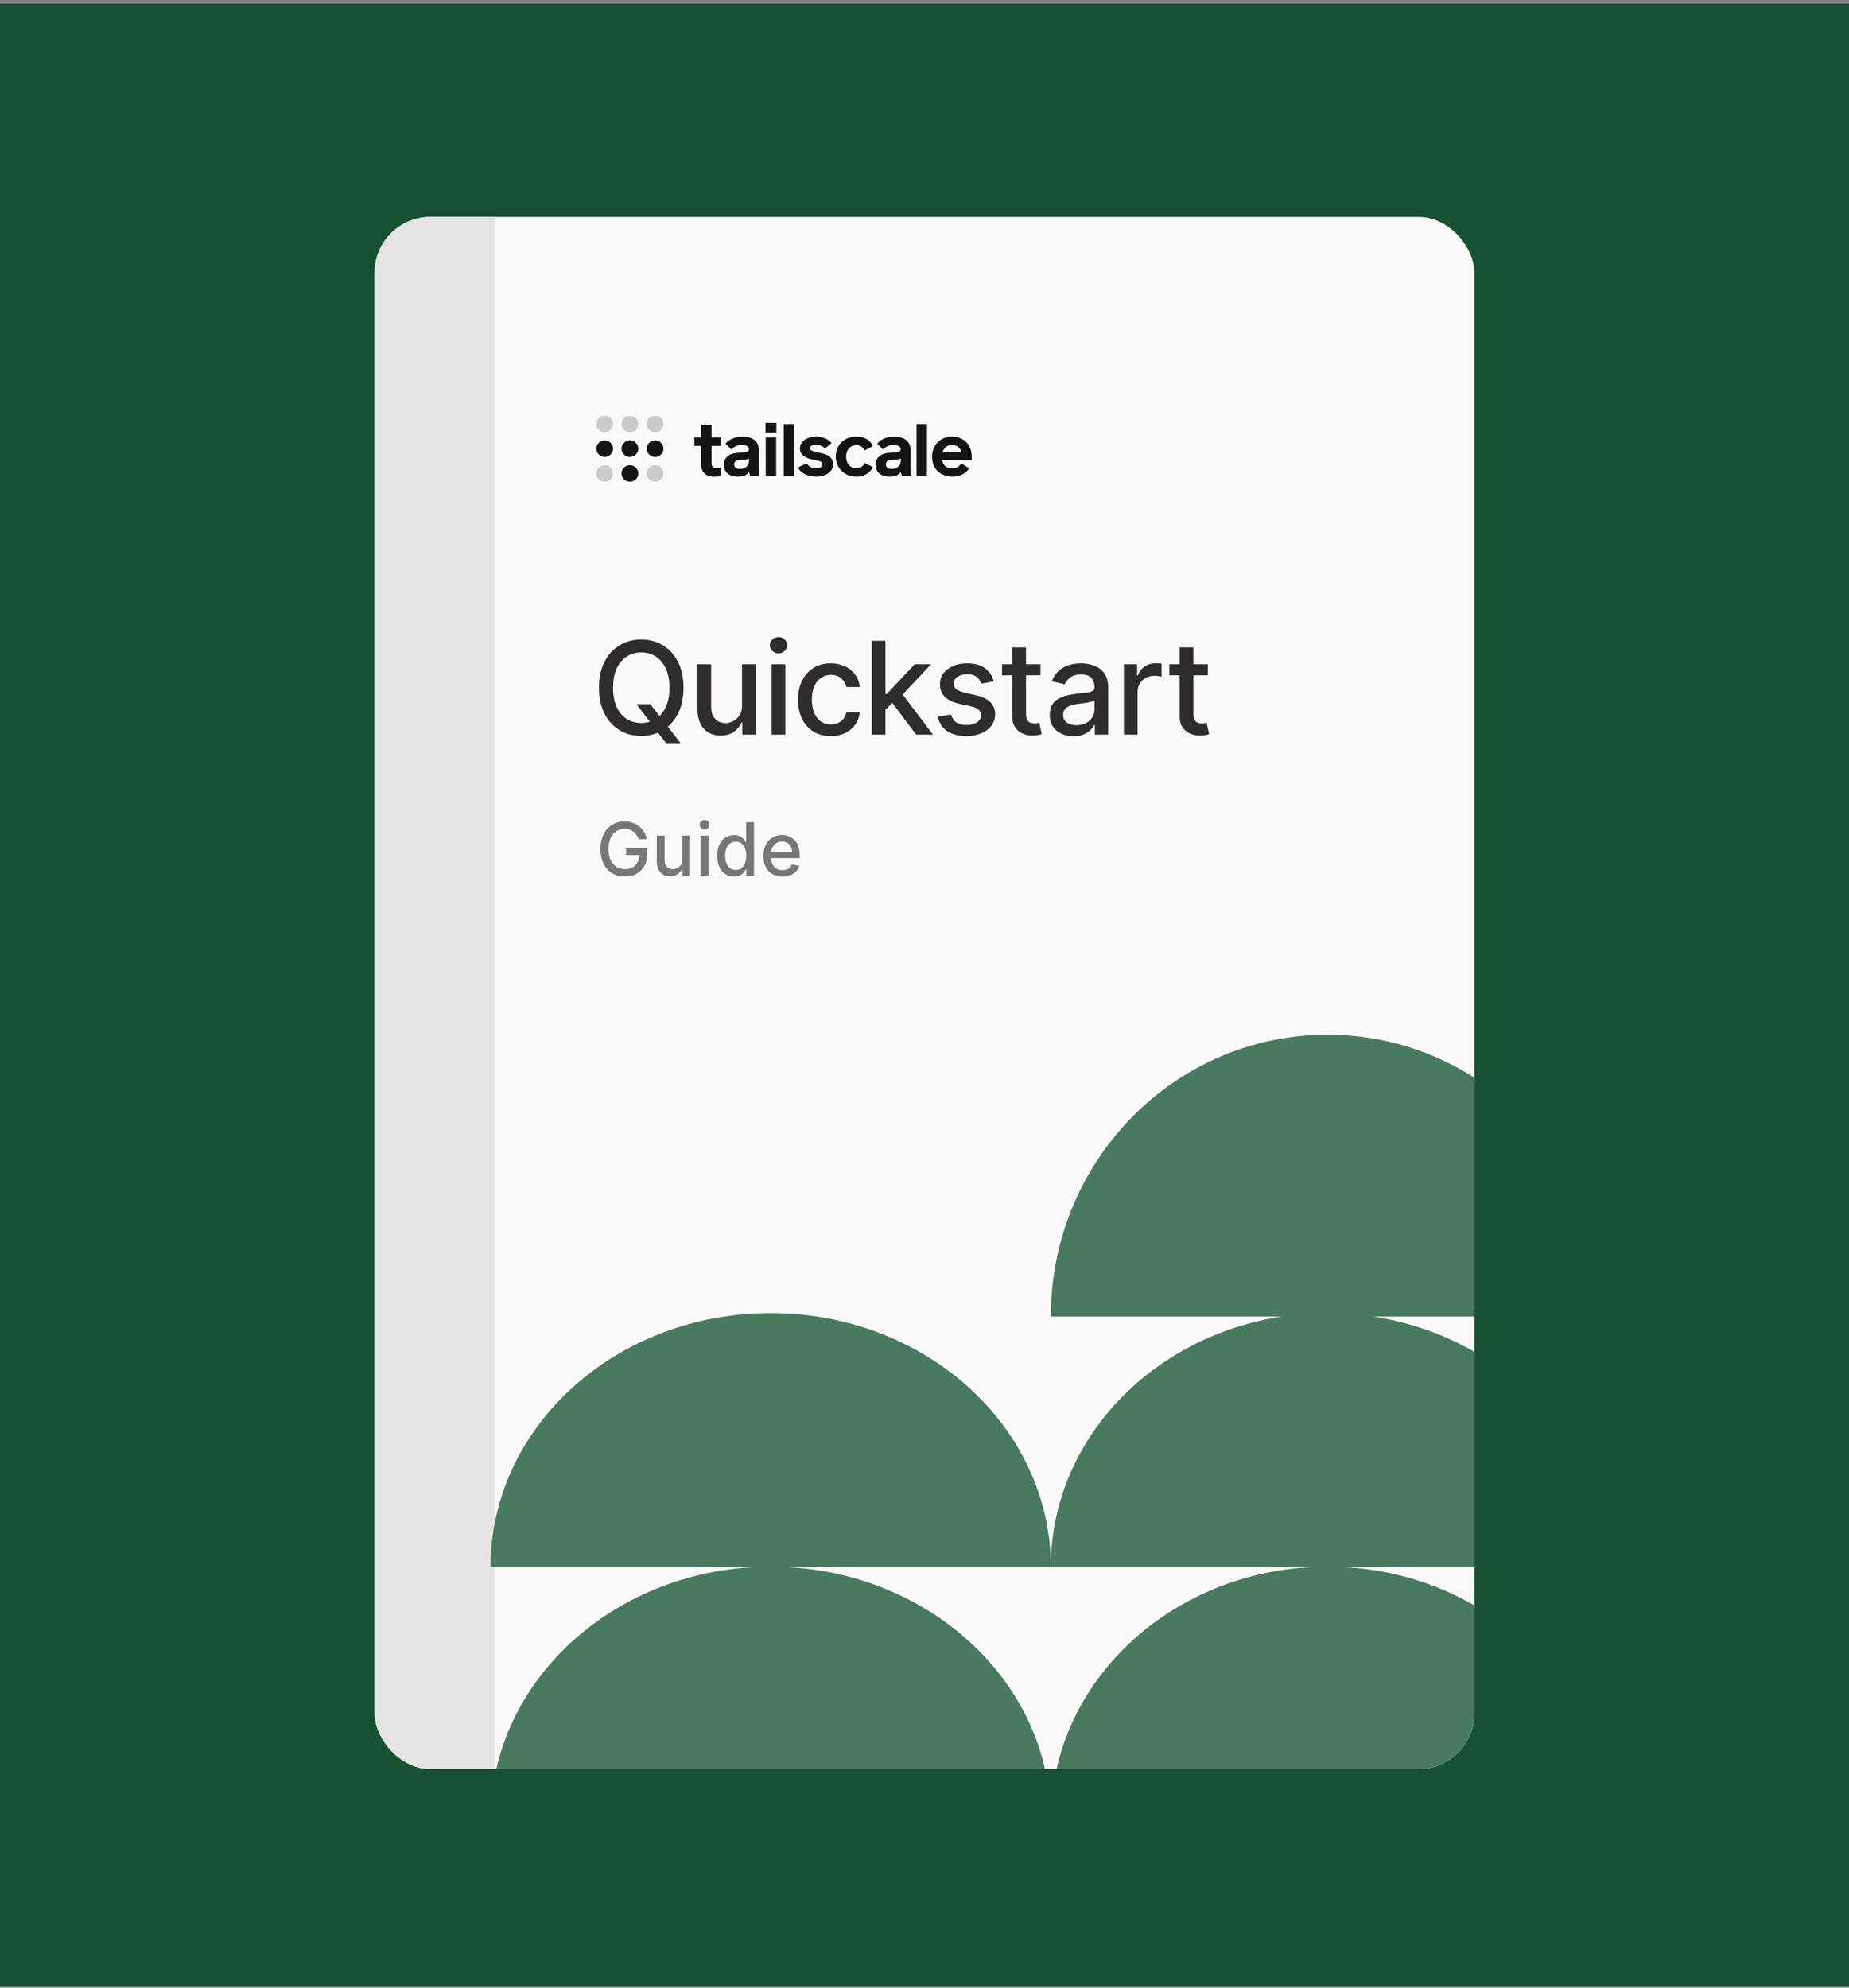
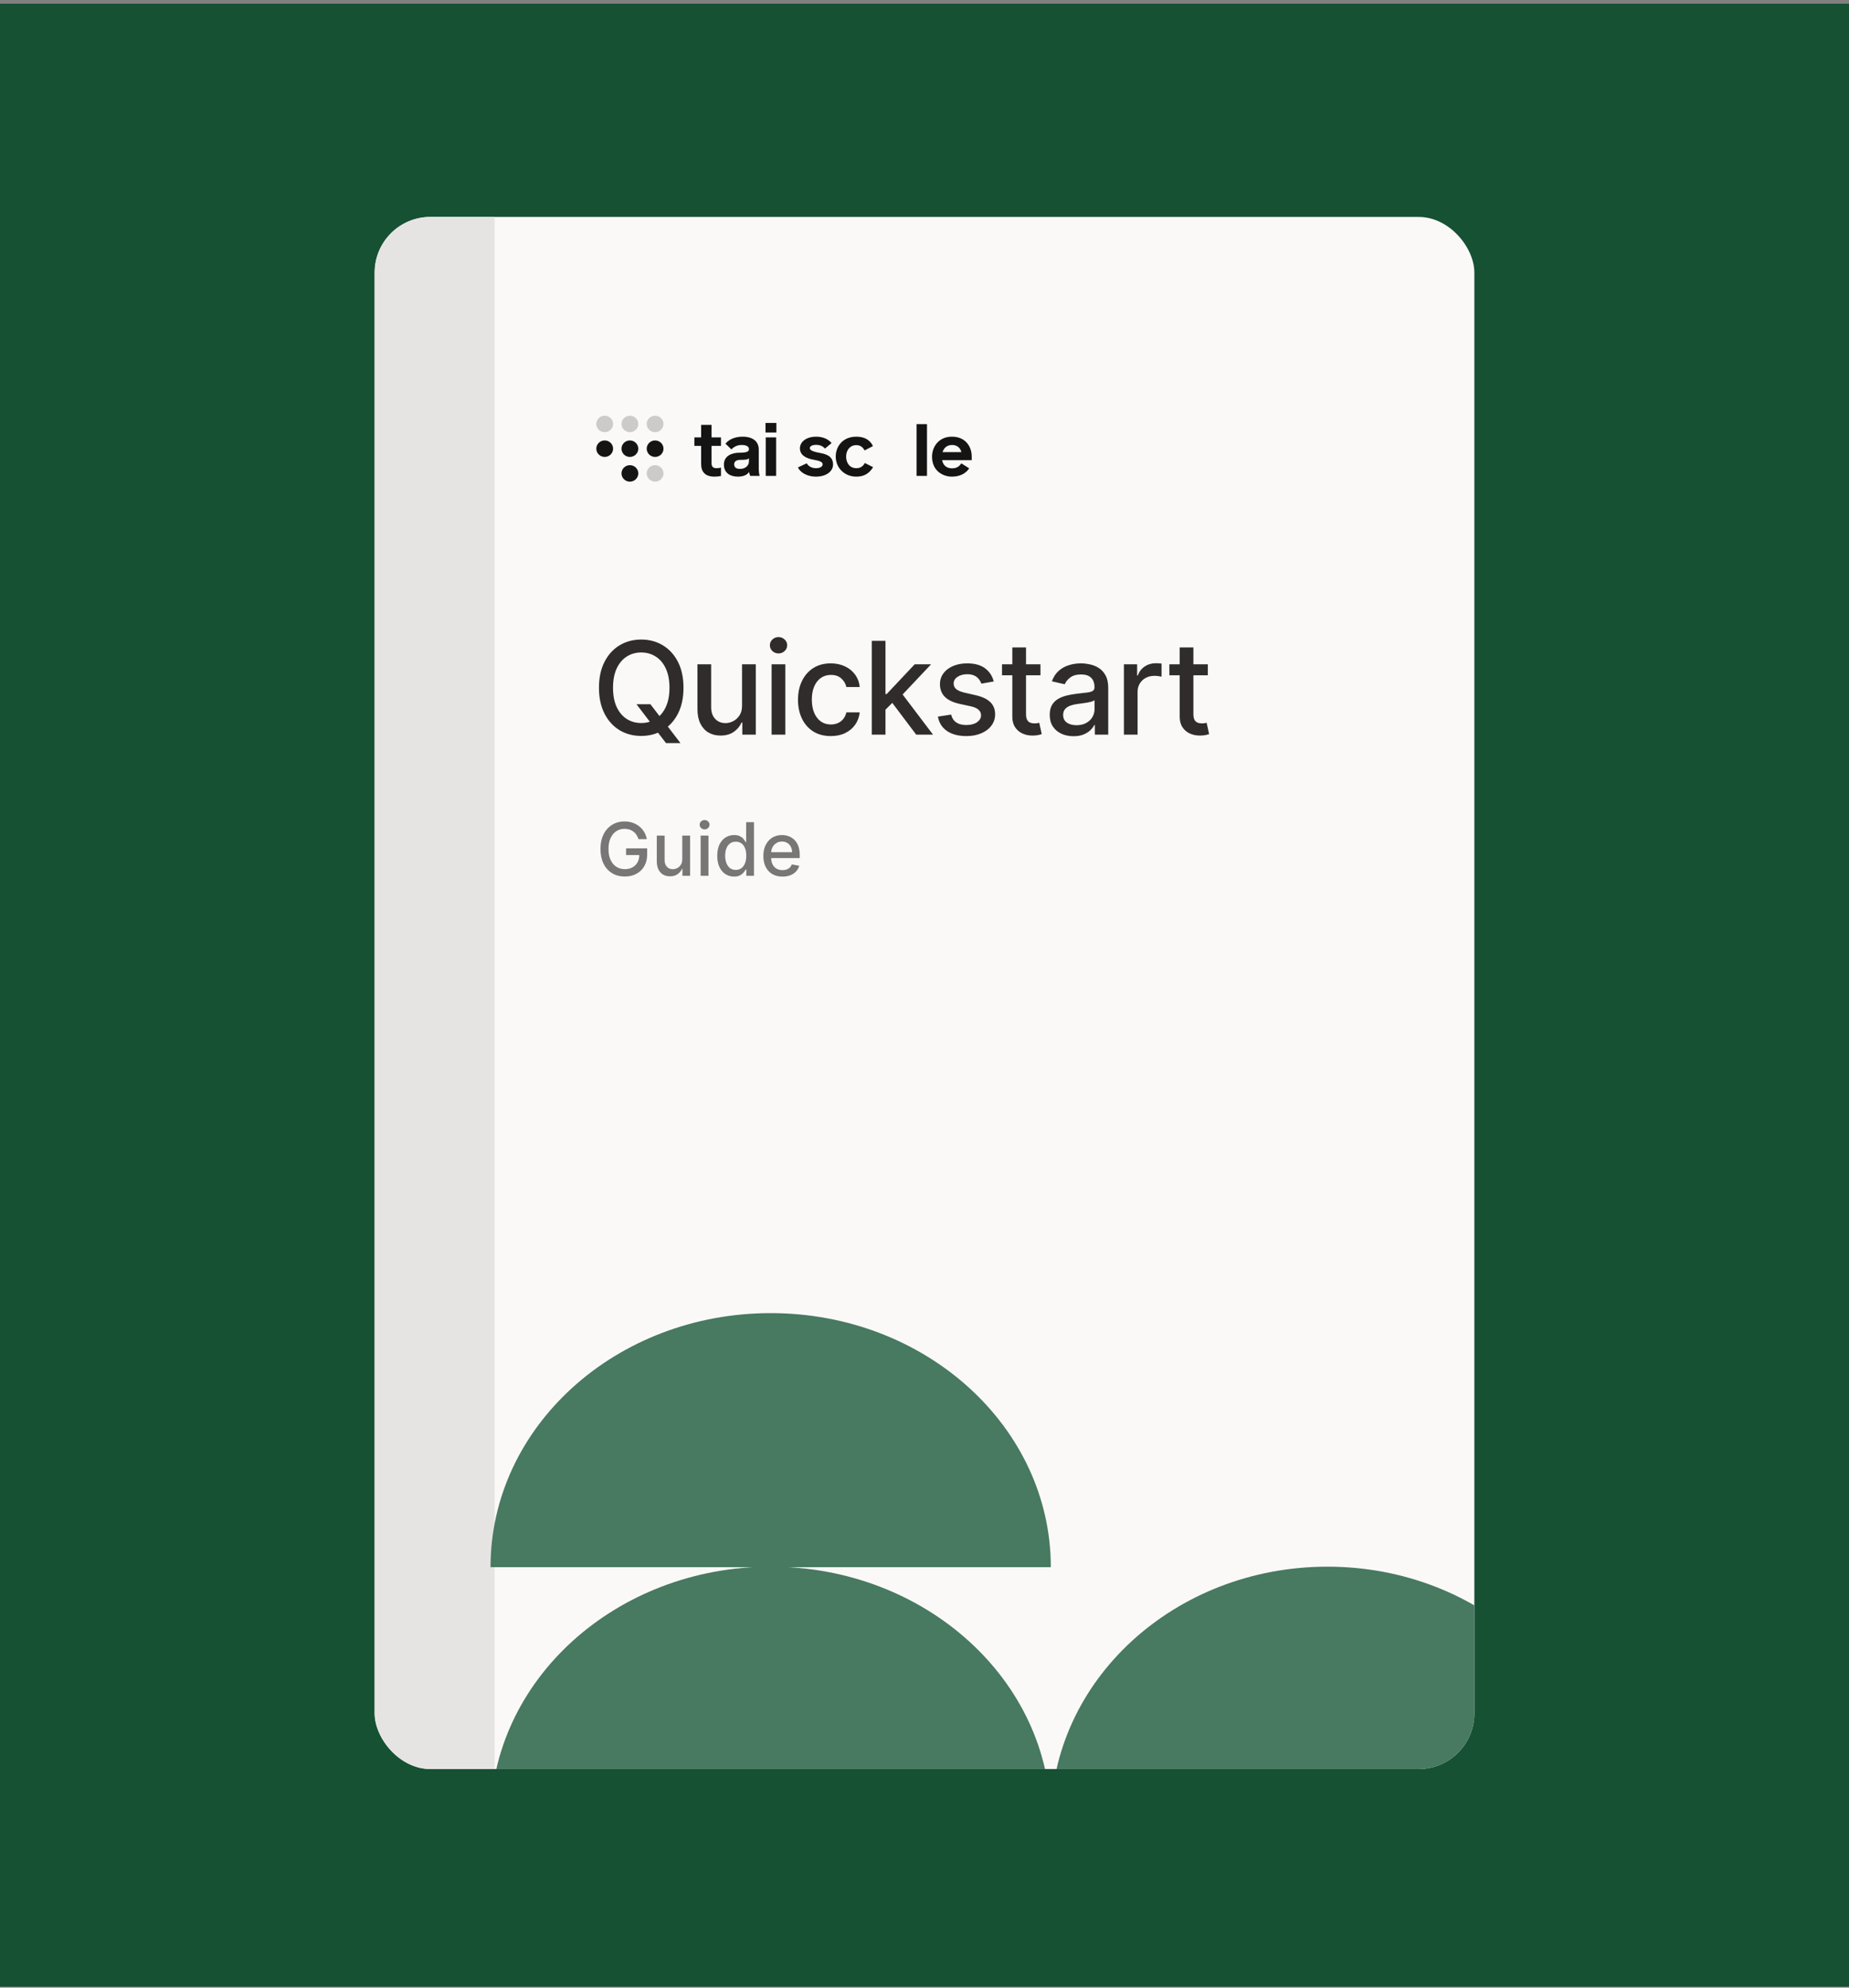
<svg xmlns="http://www.w3.org/2000/svg" width="400" height="430" viewBox="0 0 400 430" fill="none">
  <rect x="0" y="0" width="400" height="430" fill="#808080" stroke="none" />
  <rect width="400" height="429" transform="translate(0 0.801)" fill="#175134" />
  <g clip-path="url(#clip0_786_87626)">
    <rect x="81.051" y="46.934" width="237.901" height="335.772" rx="12.046" fill="#FAF9F8" />
    <ellipse cx="130.817" cy="97.068" rx="1.817" ry="1.783" fill="#141414" />
    <ellipse cx="136.266" cy="97.068" rx="1.817" ry="1.783" fill="#141414" />
-     <ellipse opacity="0.2" cx="130.817" cy="102.416" rx="1.817" ry="1.783" fill="#141414" />
    <ellipse opacity="0.2" cx="141.719" cy="102.416" rx="1.817" ry="1.783" fill="#141414" />
    <ellipse cx="136.266" cy="102.416" rx="1.817" ry="1.783" fill="#141414" />
    <ellipse cx="141.719" cy="97.068" rx="1.817" ry="1.783" fill="#141414" />
    <ellipse opacity="0.2" cx="130.817" cy="91.717" rx="1.817" ry="1.783" fill="#141414" />
    <ellipse opacity="0.2" cx="136.266" cy="91.717" rx="1.817" ry="1.783" fill="#141414" />
    <ellipse opacity="0.2" cx="141.719" cy="91.717" rx="1.817" ry="1.783" fill="#141414" />
    <path d="M154.539 103.115C155.053 103.115 155.471 103.067 155.969 102.973V101.143C155.664 101.253 155.326 101.285 155.005 101.285C154.217 101.285 153.928 100.906 153.928 100.18V96.457H155.969V94.627H153.928V91.914H151.678V94.627H150.215V96.457H151.678V100.385C151.678 102.121 152.61 103.115 154.539 103.115Z" fill="#141414" />
    <path d="M159.644 103.115C160.849 103.115 161.653 102.72 162.055 102.105C162.087 102.373 162.184 102.736 162.312 102.957H164.337C164.225 102.578 164.144 101.979 164.144 101.584V97.262C164.144 95.479 162.843 94.47 160.641 94.47C158.969 94.47 157.667 95.085 156.944 95.984L158.23 97.23C158.808 96.599 159.548 96.268 160.448 96.268C161.541 96.268 162.023 96.631 162.023 97.167C162.023 97.625 161.701 97.94 159.965 97.94C158.294 97.94 156.606 98.619 156.606 100.512C156.606 102.263 157.892 103.115 159.644 103.115ZM160.094 101.442C159.226 101.442 158.824 101.08 158.824 100.433C158.824 99.865 159.306 99.486 160.11 99.486C161.396 99.486 161.75 99.407 162.023 99.139V99.817C162.023 100.717 161.251 101.442 160.094 101.442Z" fill="#141414" />
    <path d="M165.607 93.57H167.954V91.504H165.607V93.57ZM165.655 102.957H167.906V94.627H165.655V102.957Z" fill="#141414" />
-     <path d="M169.545 102.957H171.795V91.756H169.545V102.957Z" fill="#141414" />
    <path d="M176.472 103.115C178.948 103.115 180.218 101.837 180.218 100.496C180.218 99.281 179.591 98.382 177.533 98.019C176.087 97.767 175.187 97.451 175.187 96.962C175.187 96.536 175.701 96.237 176.569 96.237C177.34 96.237 177.983 96.489 178.466 97.041L179.896 95.858C179.173 94.975 177.983 94.47 176.569 94.47C174.399 94.47 173.049 95.606 173.049 96.994C173.049 98.508 174.463 99.186 175.99 99.455C177.26 99.675 177.967 99.912 177.967 100.449C177.967 100.906 177.469 101.285 176.521 101.285C175.588 101.285 174.865 100.859 174.528 100.228L172.631 101.111C173.097 102.247 174.688 103.115 176.472 103.115Z" fill="#141414" />
    <path d="M185.248 103.115C186.856 103.115 188.013 102.484 188.881 101.064L187.081 100.165C186.743 100.827 186.197 101.285 185.248 101.285C183.818 101.285 183.046 100.149 183.046 98.776C183.046 97.404 183.866 96.3 185.248 96.3C186.116 96.3 186.695 96.757 187.032 97.451L188.849 96.505C188.238 95.195 187.032 94.47 185.248 94.47C182.307 94.47 180.796 96.584 180.796 98.776C180.796 101.158 182.628 103.115 185.248 103.115Z" fill="#141414" />
-     <path d="M192.465 103.115C193.671 103.115 194.474 102.72 194.876 102.105C194.908 102.373 195.005 102.736 195.133 102.957H197.159C197.046 102.578 196.966 101.979 196.966 101.584V97.262C196.966 95.479 195.664 94.47 193.462 94.47C191.79 94.47 190.488 95.085 189.765 95.984L191.051 97.23C191.629 96.599 192.369 96.268 193.269 96.268C194.362 96.268 194.844 96.631 194.844 97.167C194.844 97.625 194.523 97.94 192.787 97.94C191.115 97.94 189.427 98.619 189.427 100.512C189.427 102.263 190.713 103.115 192.465 103.115ZM192.915 101.442C192.047 101.442 191.646 101.08 191.646 100.433C191.646 99.865 192.128 99.486 192.931 99.486C194.217 99.486 194.571 99.407 194.844 99.139V99.817C194.844 100.717 194.073 101.442 192.915 101.442Z" fill="#141414" />
    <path d="M198.288 102.957H200.539V91.756H198.288V102.957Z" fill="#141414" />
    <path d="M205.939 103.115C207.595 103.115 208.929 102.468 209.668 101.316L207.964 100.243C207.514 100.938 206.92 101.316 205.939 101.316C204.83 101.316 204.026 100.717 203.817 99.549H210.215V98.776C210.215 96.584 208.848 94.47 205.923 94.47C203.142 94.47 201.631 96.599 201.631 98.792C201.631 101.916 204.026 103.115 205.939 103.115ZM203.898 97.814C204.251 96.757 204.991 96.268 205.971 96.268C207.08 96.268 207.755 96.915 207.98 97.814H203.898Z" fill="#141414" />
    <path d="M137.693 152.353H140.706L142.827 155.118L143.828 156.347L147.208 160.757H144.076L141.816 157.814L141.043 156.743L137.693 152.353ZM147.862 148.785C147.862 150.952 147.466 152.815 146.673 154.374C145.88 155.927 144.793 157.123 143.412 157.962C142.038 158.795 140.475 159.211 138.724 159.211C136.966 159.211 135.397 158.795 134.016 157.962C132.642 157.123 131.558 155.924 130.765 154.365C129.972 152.805 129.576 150.945 129.576 148.785C129.576 146.617 129.972 144.757 130.765 143.204C131.558 141.645 132.642 140.449 134.016 139.617C135.397 138.777 136.966 138.358 138.724 138.358C140.475 138.358 142.038 138.777 143.412 139.617C144.793 140.449 145.88 141.645 146.673 143.204C147.466 144.757 147.862 146.617 147.862 148.785ZM144.829 148.785C144.829 147.133 144.562 145.742 144.026 144.612C143.498 143.475 142.771 142.616 141.846 142.035C140.928 141.447 139.887 141.153 138.724 141.153C137.554 141.153 136.51 141.447 135.592 142.035C134.674 142.616 133.947 143.475 133.412 144.612C132.883 145.742 132.619 147.133 132.619 148.785C132.619 150.436 132.883 151.831 133.412 152.967C133.947 154.097 134.674 154.956 135.592 155.544C136.51 156.125 137.554 156.416 138.724 156.416C139.887 156.416 140.928 156.125 141.846 155.544C142.771 154.956 143.498 154.097 144.026 152.967C144.562 151.831 144.829 150.436 144.829 148.785ZM160.528 152.62V143.71H163.501V158.934H160.587V156.297H160.429C160.079 157.11 159.517 157.787 158.744 158.329C157.977 158.864 157.023 159.132 155.88 159.132C154.902 159.132 154.036 158.917 153.283 158.488C152.536 158.051 151.948 157.407 151.519 156.555C151.096 155.703 150.884 154.649 150.884 153.393V143.71H153.848V153.036C153.848 154.074 154.135 154.9 154.71 155.514C155.285 156.129 156.032 156.436 156.95 156.436C157.505 156.436 158.057 156.297 158.605 156.02C159.16 155.742 159.619 155.323 159.983 154.761C160.353 154.199 160.535 153.486 160.528 152.62ZM166.925 158.934V143.71H169.888V158.934H166.925ZM168.422 141.361C167.906 141.361 167.463 141.189 167.093 140.846C166.73 140.495 166.548 140.079 166.548 139.597C166.548 139.108 166.73 138.692 167.093 138.348C167.463 137.998 167.906 137.823 168.422 137.823C168.937 137.823 169.376 137.998 169.74 138.348C170.11 138.692 170.295 139.108 170.295 139.597C170.295 140.079 170.11 140.495 169.74 140.846C169.376 141.189 168.937 141.361 168.422 141.361ZM179.73 159.241C178.256 159.241 176.987 158.907 175.924 158.24C174.866 157.566 174.054 156.637 173.485 155.455C172.917 154.272 172.633 152.917 172.633 151.391C172.633 149.845 172.924 148.481 173.505 147.298C174.087 146.108 174.906 145.18 175.963 144.513C177.02 143.845 178.266 143.512 179.7 143.512C180.856 143.512 181.887 143.726 182.792 144.156C183.697 144.579 184.427 145.174 184.982 145.94C185.544 146.706 185.878 147.602 185.984 148.626H183.099C182.941 147.912 182.577 147.298 182.009 146.782C181.447 146.267 180.694 146.009 179.749 146.009C178.923 146.009 178.2 146.227 177.579 146.664C176.964 147.093 176.485 147.707 176.142 148.507C175.798 149.3 175.626 150.238 175.626 151.322C175.626 152.432 175.795 153.39 176.132 154.196C176.469 155.002 176.944 155.627 177.559 156.069C178.18 156.512 178.91 156.733 179.749 156.733C180.311 156.733 180.82 156.631 181.276 156.426C181.738 156.215 182.125 155.914 182.435 155.524C182.752 155.134 182.974 154.665 183.099 154.117H185.984C185.878 155.101 185.557 155.98 185.022 156.753C184.487 157.526 183.77 158.134 182.871 158.577C181.979 159.019 180.932 159.241 179.73 159.241ZM191.32 153.77L191.3 150.152H191.816L197.881 143.71H201.429L194.511 151.044H194.046L191.32 153.77ZM188.594 158.934V138.635H191.558V158.934H188.594ZM198.208 158.934L192.757 151.698L194.799 149.627L201.846 158.934H198.208ZM214.98 147.427L212.294 147.902C212.182 147.559 212.003 147.232 211.759 146.921C211.521 146.611 211.197 146.356 210.787 146.158C210.378 145.96 209.866 145.861 209.251 145.861C208.412 145.861 207.712 146.049 207.15 146.426C206.588 146.796 206.308 147.275 206.308 147.863C206.308 148.372 206.496 148.781 206.873 149.092C207.249 149.402 207.857 149.657 208.696 149.855L211.115 150.41C212.515 150.734 213.559 151.233 214.246 151.907C214.934 152.581 215.277 153.456 215.277 154.533C215.277 155.445 215.013 156.258 214.484 156.971C213.962 157.678 213.232 158.233 212.294 158.636C211.362 159.039 210.282 159.241 209.053 159.241C207.348 159.241 205.957 158.877 204.88 158.151C203.803 157.417 203.143 156.376 202.898 155.029L205.762 154.592C205.941 155.339 206.308 155.904 206.863 156.287C207.418 156.664 208.141 156.852 209.033 156.852C210.004 156.852 210.781 156.651 211.362 156.248C211.944 155.838 212.234 155.339 212.234 154.751C212.234 154.275 212.056 153.876 211.699 153.552C211.349 153.228 210.811 152.984 210.084 152.818L207.507 152.253C206.086 151.93 205.036 151.414 204.355 150.707C203.681 150 203.344 149.105 203.344 148.021C203.344 147.123 203.595 146.336 204.097 145.662C204.6 144.989 205.293 144.463 206.179 144.087C207.064 143.703 208.078 143.512 209.221 143.512C210.867 143.512 212.162 143.869 213.107 144.582C214.052 145.289 214.676 146.237 214.98 147.427ZM225.084 143.71V146.089H216.768V143.71H225.084ZM218.998 140.063H221.962V154.464C221.962 155.038 222.048 155.471 222.219 155.762C222.391 156.046 222.612 156.241 222.883 156.347C223.161 156.446 223.462 156.495 223.785 156.495C224.023 156.495 224.231 156.479 224.41 156.446C224.588 156.413 224.727 156.386 224.826 156.367L225.361 158.815C225.189 158.881 224.945 158.947 224.628 159.013C224.311 159.086 223.914 159.125 223.438 159.132C222.659 159.145 221.932 159.006 221.258 158.716C220.584 158.425 220.039 157.976 219.623 157.368C219.206 156.76 218.998 155.997 218.998 155.078V140.063ZM232.234 159.271C231.269 159.271 230.397 159.092 229.617 158.735C228.838 158.372 228.22 157.847 227.764 157.159C227.315 156.472 227.09 155.63 227.09 154.632C227.09 153.773 227.255 153.066 227.586 152.511C227.916 151.956 228.362 151.517 228.924 151.193C229.485 150.869 230.113 150.625 230.807 150.459C231.501 150.294 232.208 150.169 232.928 150.083C233.84 149.977 234.58 149.891 235.148 149.825C235.716 149.752 236.129 149.637 236.387 149.478C236.644 149.32 236.773 149.062 236.773 148.705V148.636C236.773 147.77 236.529 147.1 236.04 146.624C235.558 146.148 234.837 145.91 233.879 145.91C232.881 145.91 232.095 146.132 231.52 146.574C230.952 147.01 230.559 147.496 230.341 148.031L227.556 147.397C227.886 146.472 228.369 145.725 229.003 145.157C229.644 144.582 230.381 144.166 231.213 143.908C232.046 143.644 232.921 143.512 233.84 143.512C234.447 143.512 235.092 143.584 235.772 143.73C236.459 143.869 237.1 144.126 237.695 144.503C238.296 144.879 238.789 145.418 239.172 146.118C239.555 146.812 239.747 147.714 239.747 148.824V158.934H236.853V156.852H236.734C236.542 157.235 236.255 157.612 235.871 157.982C235.488 158.352 234.996 158.659 234.395 158.904C233.793 159.148 233.073 159.271 232.234 159.271ZM232.878 156.892C233.697 156.892 234.398 156.73 234.979 156.406C235.567 156.082 236.013 155.66 236.317 155.138C236.628 154.609 236.783 154.044 236.783 153.443V151.48C236.677 151.586 236.473 151.685 236.169 151.778C235.871 151.864 235.531 151.94 235.148 152.006C234.765 152.065 234.391 152.121 234.028 152.174C233.664 152.22 233.361 152.26 233.116 152.293C232.541 152.366 232.016 152.488 231.54 152.66C231.071 152.832 230.694 153.079 230.41 153.403C230.133 153.72 229.994 154.143 229.994 154.672C229.994 155.405 230.265 155.96 230.807 156.337C231.349 156.707 232.039 156.892 232.878 156.892ZM243.136 158.934V143.71H246V146.128H246.159C246.436 145.309 246.925 144.665 247.625 144.196C248.332 143.72 249.132 143.482 250.024 143.482C250.209 143.482 250.427 143.489 250.678 143.502C250.936 143.515 251.137 143.532 251.283 143.551V146.386C251.164 146.353 250.952 146.317 250.648 146.277C250.344 146.231 250.04 146.208 249.736 146.208C249.036 146.208 248.412 146.356 247.863 146.654C247.321 146.944 246.892 147.351 246.575 147.873C246.258 148.388 246.099 148.976 246.099 149.637V158.934H243.136ZM261.295 143.71V146.089H252.979V143.71H261.295ZM255.209 140.063H258.173V154.464C258.173 155.038 258.259 155.471 258.43 155.762C258.602 156.046 258.824 156.241 259.094 156.347C259.372 156.446 259.673 156.495 259.996 156.495C260.234 156.495 260.442 156.479 260.621 156.446C260.799 156.413 260.938 156.386 261.037 156.367L261.572 158.815C261.4 158.881 261.156 158.947 260.839 159.013C260.522 159.086 260.125 159.125 259.649 159.132C258.87 159.145 258.143 159.006 257.469 158.716C256.795 158.425 256.25 157.976 255.834 157.368C255.417 156.76 255.209 155.997 255.209 155.078V140.063Z" fill="#302C2C" />
    <path d="M138.125 181.533C138.015 181.19 137.868 180.882 137.683 180.61C137.502 180.334 137.285 180.1 137.032 179.908C136.779 179.711 136.49 179.562 136.165 179.46C135.844 179.358 135.491 179.307 135.106 179.307C134.453 179.307 133.864 179.475 133.339 179.811C132.814 180.148 132.398 180.64 132.093 181.29C131.791 181.936 131.639 182.727 131.639 183.663C131.639 184.603 131.792 185.398 132.098 186.048C132.404 186.697 132.823 187.19 133.356 187.526C133.888 187.862 134.494 188.03 135.174 188.03C135.804 188.03 136.354 187.902 136.822 187.645C137.294 187.388 137.659 187.026 137.915 186.557C138.176 186.085 138.306 185.53 138.306 184.892L138.759 184.977H135.44V183.533H140V184.853C140 185.827 139.792 186.673 139.377 187.39C138.965 188.104 138.395 188.655 137.666 189.044C136.941 189.433 136.11 189.627 135.174 189.627C134.124 189.627 133.203 189.386 132.41 188.902C131.621 188.419 131.005 187.734 130.563 186.846C130.121 185.955 129.901 184.898 129.901 183.674C129.901 182.749 130.029 181.919 130.286 181.182C130.543 180.446 130.903 179.821 131.368 179.307C131.836 178.79 132.385 178.395 133.016 178.124C133.65 177.848 134.343 177.71 135.095 177.71C135.721 177.71 136.305 177.803 136.845 177.988C137.389 178.173 137.872 178.435 138.295 178.775C138.721 179.115 139.075 179.519 139.354 179.987C139.633 180.452 139.822 180.967 139.92 181.533H138.125ZM147.597 185.861V180.769H149.296V189.469H147.631V187.962H147.54C147.34 188.427 147.019 188.814 146.577 189.123C146.139 189.429 145.593 189.582 144.94 189.582C144.381 189.582 143.887 189.459 143.456 189.214C143.029 188.965 142.693 188.596 142.448 188.109C142.206 187.622 142.085 187.02 142.085 186.303V180.769H143.779V186.099C143.779 186.691 143.943 187.163 144.272 187.515C144.6 187.866 145.027 188.041 145.552 188.041C145.869 188.041 146.184 187.962 146.498 187.804C146.815 187.645 147.077 187.405 147.285 187.084C147.497 186.763 147.6 186.355 147.597 185.861ZM151.571 189.469V180.769H153.265V189.469H151.571ZM152.427 179.426C152.132 179.426 151.879 179.328 151.668 179.132C151.46 178.932 151.356 178.694 151.356 178.418C151.356 178.139 151.46 177.901 151.668 177.704C151.879 177.504 152.132 177.404 152.427 177.404C152.721 177.404 152.972 177.504 153.18 177.704C153.391 177.901 153.497 178.139 153.497 178.418C153.497 178.694 153.391 178.932 153.18 179.132C152.972 179.328 152.721 179.426 152.427 179.426ZM158.8 189.639C158.098 189.639 157.471 189.459 156.92 189.101C156.372 188.738 155.942 188.223 155.628 187.554C155.319 186.882 155.164 186.076 155.164 185.136C155.164 184.195 155.321 183.391 155.634 182.723C155.951 182.054 156.385 181.543 156.937 181.188C157.488 180.833 158.113 180.655 158.812 180.655C159.352 180.655 159.786 180.746 160.114 180.927C160.447 181.105 160.703 181.312 160.885 181.55C161.07 181.788 161.213 181.998 161.315 182.179H161.417V177.869H163.111V189.469H161.457V188.115H161.315C161.213 188.3 161.066 188.512 160.873 188.749C160.684 188.987 160.424 189.195 160.092 189.372C159.759 189.55 159.329 189.639 158.8 189.639ZM159.174 188.194C159.661 188.194 160.073 188.066 160.409 187.809C160.749 187.549 161.005 187.188 161.179 186.727C161.357 186.267 161.445 185.73 161.445 185.119C161.445 184.515 161.358 183.986 161.185 183.533C161.011 183.08 160.756 182.727 160.42 182.474C160.084 182.221 159.669 182.094 159.174 182.094C158.664 182.094 158.239 182.226 157.9 182.491C157.56 182.755 157.303 183.116 157.129 183.572C156.959 184.029 156.874 184.545 156.874 185.119C156.874 185.7 156.961 186.223 157.135 186.688C157.309 187.152 157.565 187.52 157.905 187.792C158.249 188.06 158.672 188.194 159.174 188.194ZM169.277 189.644C168.42 189.644 167.682 189.461 167.063 189.095C166.447 188.725 165.971 188.206 165.635 187.537C165.303 186.865 165.137 186.078 165.137 185.175C165.137 184.284 165.303 183.499 165.635 182.819C165.971 182.139 166.44 181.609 167.04 181.227C167.644 180.846 168.35 180.655 169.158 180.655C169.649 180.655 170.125 180.737 170.586 180.899C171.046 181.061 171.46 181.316 171.826 181.664C172.192 182.011 172.481 182.462 172.693 183.017C172.904 183.569 173.01 184.239 173.01 185.028V185.628H166.094V184.36H171.35C171.35 183.914 171.26 183.52 171.079 183.176C170.897 182.829 170.642 182.555 170.314 182.355C169.989 182.155 169.608 182.054 169.17 182.054C168.694 182.054 168.279 182.172 167.924 182.406C167.572 182.636 167.301 182.938 167.108 183.312C166.919 183.682 166.825 184.084 166.825 184.518V185.51C166.825 186.091 166.927 186.586 167.131 186.994C167.338 187.401 167.627 187.713 167.997 187.928C168.367 188.14 168.8 188.245 169.294 188.245C169.615 188.245 169.908 188.2 170.172 188.109C170.437 188.015 170.665 187.875 170.858 187.69C171.05 187.505 171.197 187.277 171.299 187.005L172.902 187.294C172.774 187.766 172.544 188.179 172.211 188.534C171.883 188.885 171.469 189.159 170.971 189.355C170.476 189.548 169.912 189.644 169.277 189.644Z" fill="#787676" />
    <path d="M81 46.934H107V382.934H81V46.934Z" fill="#E6E4E2" />
-     <path d="M227.328 339.036C227.328 308.677 254.117 284.078 287.179 284.078C320.242 284.078 347.031 308.677 347.031 339.036H227.328Z" fill="#487961" />
    <path d="M227.328 393.888C227.328 363.529 254.117 338.93 287.179 338.93C320.242 338.93 347.031 363.529 347.031 393.888H227.328Z" fill="#487961" />
-     <path d="M227.328 284.833C227.328 251.147 254.117 223.852 287.179 223.852C320.242 223.852 347.031 251.147 347.031 284.833H227.328Z" fill="#487961" />
    <path d="M106.119 339.036C106.119 308.677 133.246 284.078 166.724 284.078C200.202 284.078 227.328 308.677 227.328 339.036H106.119Z" fill="#487961" />
    <path d="M106.119 393.888C106.119 363.529 133.246 338.93 166.724 338.93C200.202 338.93 227.328 363.529 227.328 393.888H106.119Z" fill="#487961" />
  </g>
  <defs>
    <clipPath id="clip0_786_87626">
      <rect x="81.051" y="46.934" width="237.901" height="335.772" rx="12.046" fill="white" />
    </clipPath>
  </defs>
</svg>